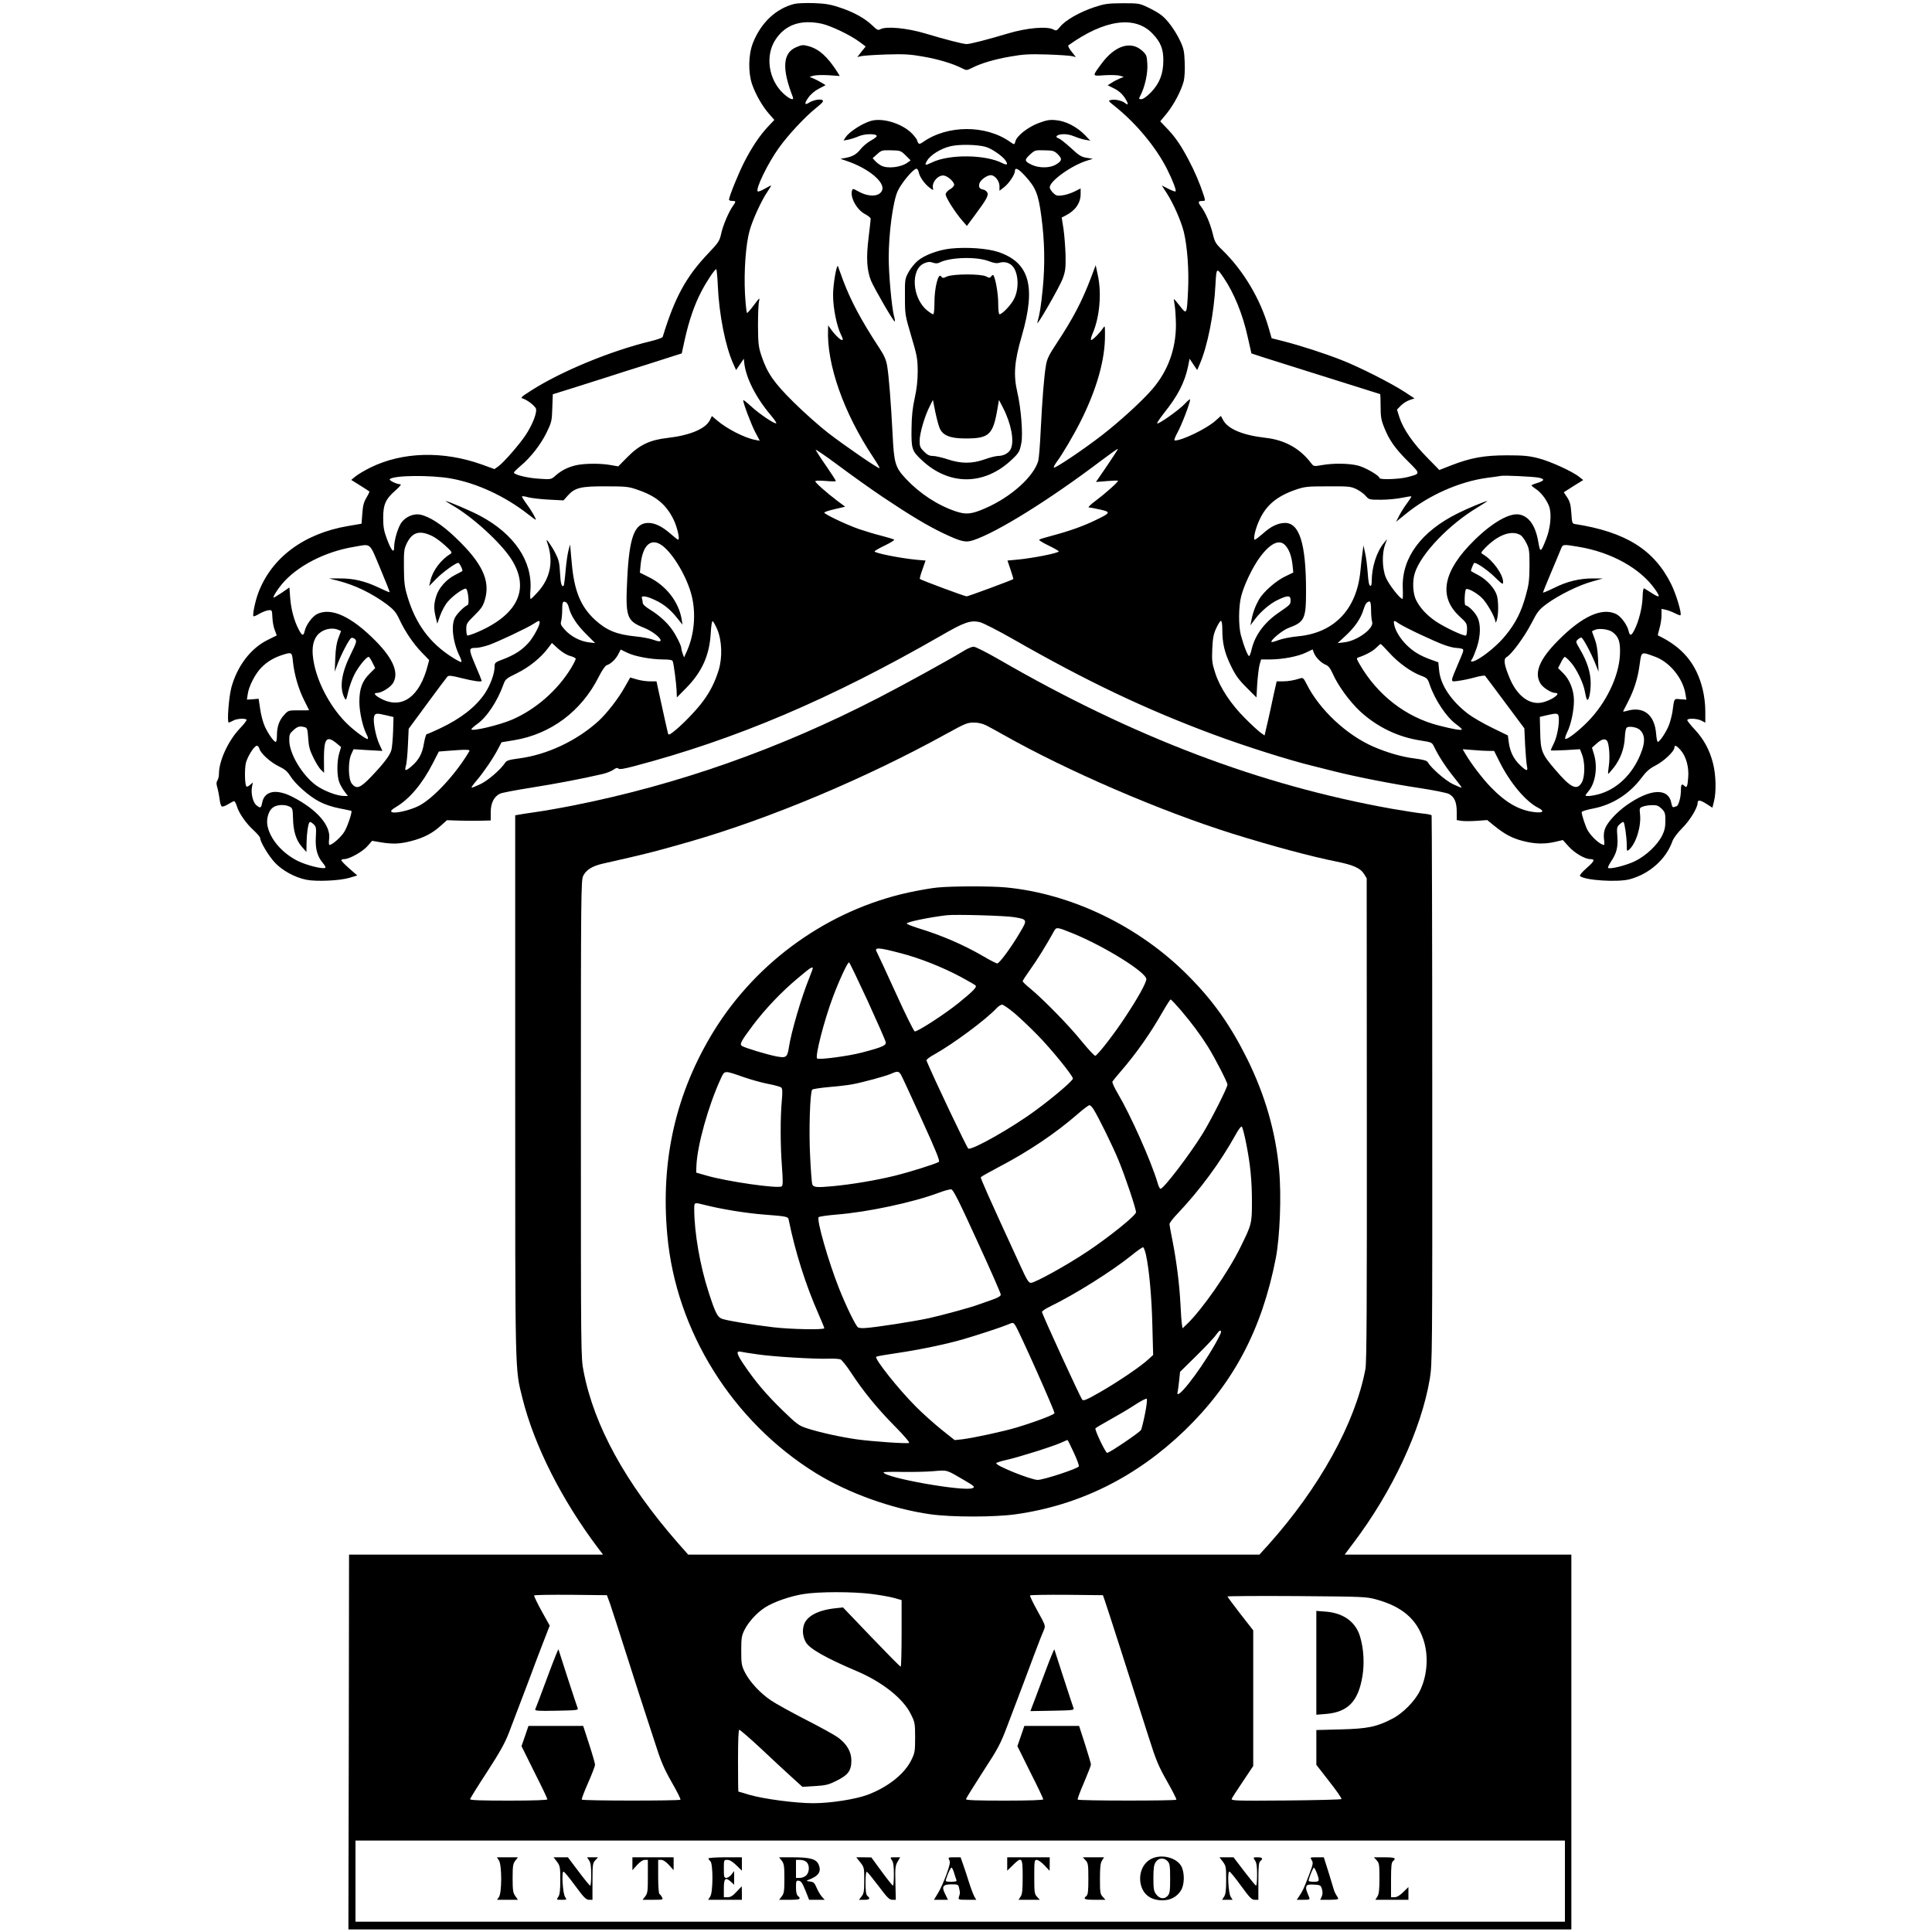
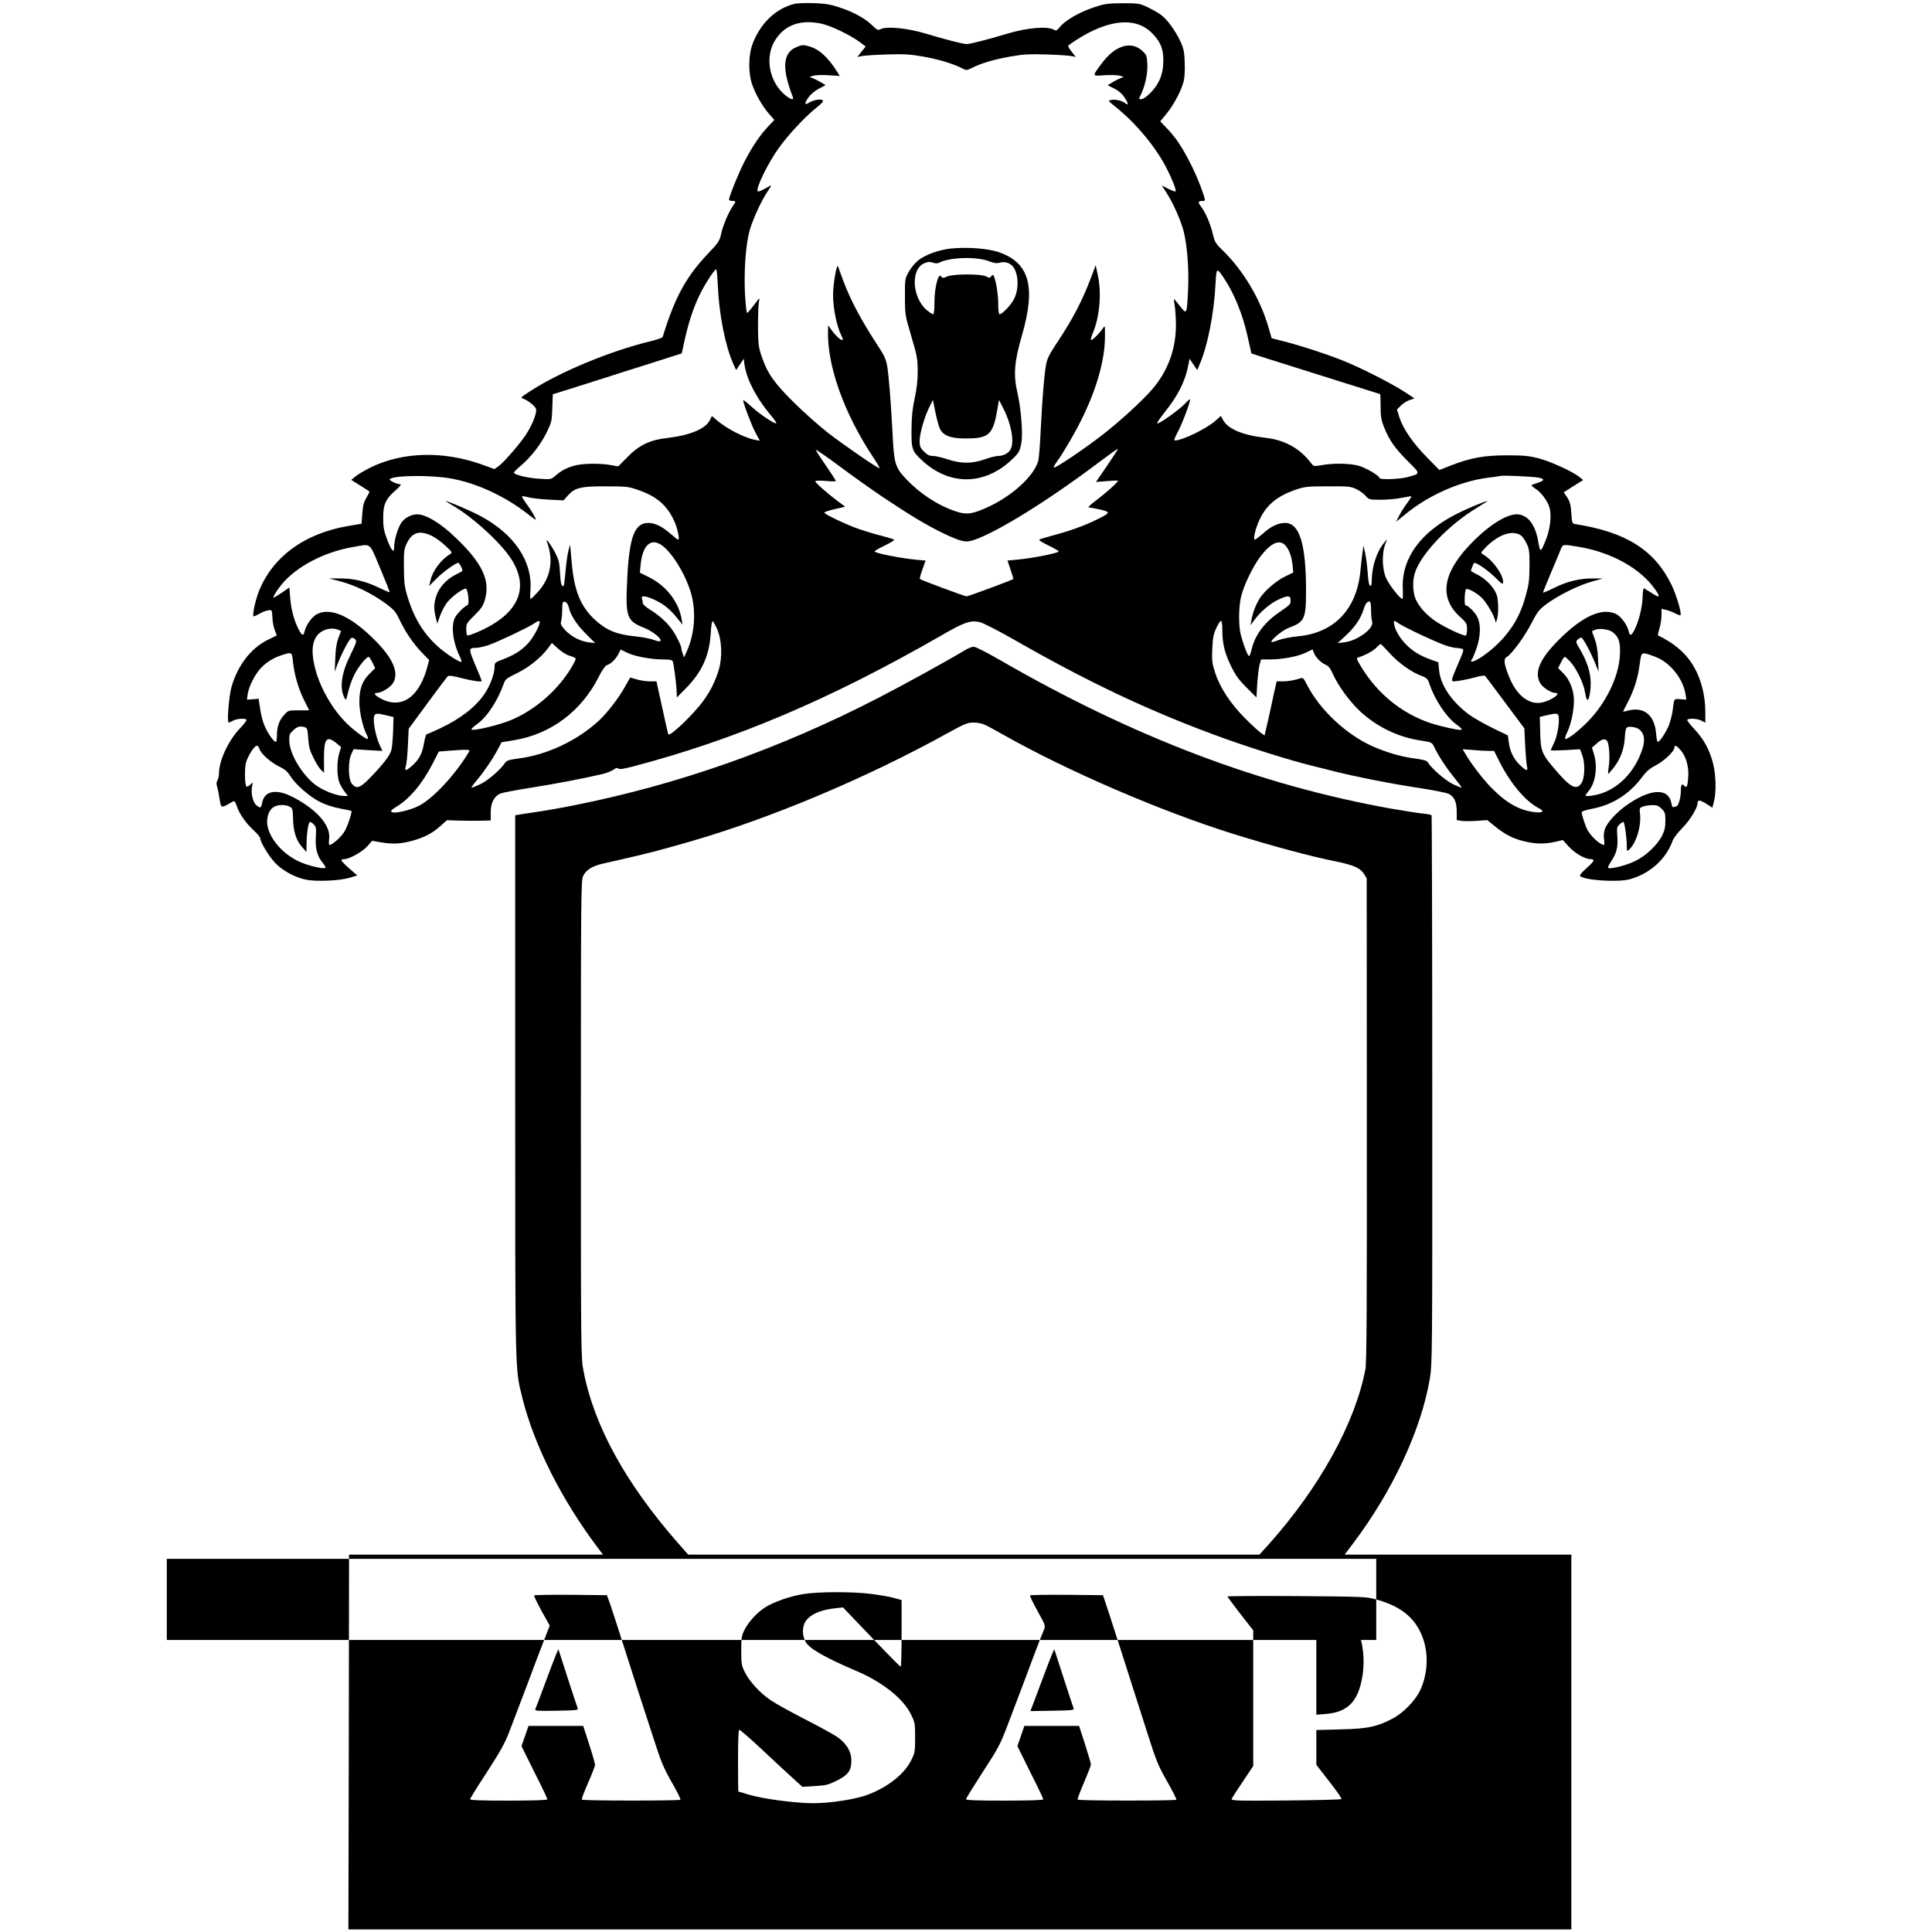
<svg xmlns="http://www.w3.org/2000/svg" version="1.0" width="1500pt" height="1500pt" viewBox="0 0 1500 1500" preserveAspectRatio="xMidYMid meet">
  <g transform="translate(0,1500) scale(0.1,-0.1)" fill="#000000" stroke="none">
    <path d="M6168 14970 c-143 -36 -260 -146 -322 -303 -36 -90 -38 -229 -7 -321 28 -80 80 -171 131 -229 l42 -48 -49 -52 c-63 -67 -122 -154 -182 -270 -44 -84 -121 -274 -121 -297 0 -6 11 -10 25 -10 30 0 31 -4 4 -41 -32 -46 -76 -149 -90 -214 -12 -55 -20 -68 -100 -152 -173 -182 -260 -342 -354 -649 -2 -6 -45 -22 -97 -34 -309 -75 -696 -235 -927 -384 -76 -49 -82 -54 -60 -61 32 -10 86 -51 99 -75 14 -26 -26 -130 -81 -211 -52 -77 -169 -210 -209 -239 l-31 -22 -99 36 c-301 107 -614 98 -862 -23 -46 -23 -99 -54 -117 -69 l-34 -28 69 -43 c38 -24 71 -45 72 -47 2 -1 -8 -23 -23 -48 -21 -35 -28 -64 -32 -124 l-6 -78 -105 -18 c-342 -58 -594 -245 -697 -520 -24 -65 -46 -171 -37 -181 2 -2 23 6 46 20 22 13 54 25 70 27 28 3 28 3 31 -57 1 -33 10 -78 19 -99 9 -22 15 -40 14 -40 -2 -1 -34 -16 -71 -35 -131 -65 -234 -201 -280 -366 -20 -74 -36 -275 -21 -275 5 1 20 7 34 15 27 16 96 20 104 7 3 -5 -21 -36 -53 -69 -89 -94 -161 -250 -161 -350 0 -18 -5 -42 -12 -52 -9 -15 -9 -29 0 -58 6 -21 13 -60 17 -87 3 -28 10 -53 17 -57 6 -4 28 4 49 17 21 13 42 24 47 24 5 0 14 -18 21 -39 16 -55 72 -135 131 -188 27 -25 50 -52 50 -60 0 -28 64 -136 113 -189 56 -61 155 -116 244 -134 77 -16 261 -8 337 15 l60 18 -62 54 c-34 30 -62 59 -62 64 0 5 11 9 23 9 40 0 145 59 181 102 l35 40 64 -11 c93 -16 153 -14 243 10 95 25 161 59 226 118 l48 43 93 -3 c50 -2 127 -2 170 -1 l77 2 0 64 c0 71 25 121 72 144 14 7 124 28 245 47 194 31 390 68 553 106 30 7 67 22 83 33 19 14 30 17 38 9 8 -8 41 -3 117 17 795 209 1531 522 2390 1016 178 103 226 120 299 104 27 -7 137 -63 262 -134 566 -324 1026 -543 1551 -738 247 -92 589 -200 770 -244 30 -7 109 -27 175 -44 173 -43 441 -96 661 -129 105 -16 205 -36 223 -45 43 -23 61 -63 61 -139 l0 -64 36 -6 c19 -3 72 -3 118 0 l83 6 54 -44 c81 -66 141 -98 226 -119 90 -23 165 -25 247 -6 l60 14 45 -50 c46 -51 126 -98 168 -98 39 0 33 -16 -28 -69 -35 -31 -57 -57 -52 -62 34 -34 295 -51 388 -25 153 42 281 156 330 296 8 22 40 65 77 102 58 58 118 156 118 193 0 27 19 25 67 -5 l48 -31 12 48 c19 72 16 206 -7 296 -26 103 -71 187 -142 263 -32 34 -58 67 -58 73 0 16 76 14 110 -4 l30 -16 0 89 c0 56 -8 119 -21 173 -49 197 -155 324 -347 416 -2 0 4 25 12 54 9 29 16 75 16 102 l0 50 32 -7 c18 -4 50 -16 72 -27 21 -11 40 -18 43 -16 12 13 -33 163 -72 242 -133 268 -355 406 -750 467 -18 3 -21 13 -25 84 -5 66 -11 89 -32 122 l-27 40 75 48 76 47 -29 23 c-50 42 -225 122 -318 146 -75 19 -116 23 -245 23 -177 0 -282 -19 -436 -79 l-89 -35 -95 97 c-110 112 -184 219 -214 309 l-20 63 30 31 c17 17 47 36 68 43 l38 13 -73 48 c-105 69 -355 196 -494 250 -135 53 -315 111 -451 146 l-91 23 -23 80 c-64 224 -197 447 -361 606 -51 49 -58 62 -73 125 -20 81 -56 165 -91 211 -26 34 -24 44 11 44 23 0 23 1 10 43 -30 92 -70 187 -122 284 -60 113 -103 174 -171 244 l-45 47 52 63 c56 70 112 177 131 251 6 28 10 89 7 145 -3 84 -8 108 -35 165 -39 82 -99 165 -147 201 -20 16 -66 42 -104 60 -65 31 -71 32 -197 32 -118 -1 -138 -4 -223 -32 -110 -37 -219 -99 -260 -149 -27 -33 -32 -35 -53 -23 -50 27 -207 13 -354 -31 -153 -46 -292 -82 -320 -82 -28 0 -167 36 -320 82 -144 43 -305 58 -350 33 -17 -10 -26 -6 -65 32 -56 54 -149 105 -260 140 -66 22 -109 28 -195 31 -60 2 -127 -1 -147 -6z m211 -154 c72 -16 221 -87 294 -141 l48 -36 -33 -41 -32 -41 29 7 c17 4 104 10 195 13 140 4 184 2 285 -16 118 -20 234 -55 304 -91 35 -18 37 -17 76 2 69 36 177 68 300 89 102 18 145 20 285 16 91 -3 178 -9 194 -13 l29 -7 -33 42 c-20 24 -30 45 -25 49 280 201 519 234 654 90 62 -65 84 -119 83 -208 0 -103 -29 -177 -96 -247 -32 -33 -61 -53 -74 -53 -21 0 -22 1 -8 28 35 67 58 172 54 244 -4 66 -6 72 -39 103 -88 81 -212 42 -315 -97 -77 -104 -78 -99 23 -92 48 3 102 1 118 -4 l30 -9 -30 -12 c-16 -7 -45 -21 -63 -33 l-32 -20 50 -25 c33 -16 61 -40 81 -70 30 -44 33 -67 5 -44 -22 19 -78 32 -108 25 -27 -5 -26 -6 30 -51 165 -132 320 -320 404 -488 43 -86 73 -164 65 -171 -3 -3 -28 6 -56 20 l-51 26 37 -57 c54 -84 112 -217 134 -303 27 -112 41 -294 33 -455 -9 -189 -10 -190 -63 -121 -24 31 -45 55 -47 54 -1 -2 2 -23 6 -48 5 -25 9 -93 10 -151 0 -189 -62 -359 -183 -500 -79 -92 -252 -250 -390 -357 -140 -109 -371 -264 -375 -252 -2 5 8 24 21 42 42 55 134 211 186 315 126 250 192 483 190 673 0 74 0 75 -17 50 -24 -36 -78 -90 -90 -90 -6 0 -1 21 10 48 55 124 73 315 41 457 l-16 76 -37 -98 c-69 -182 -139 -316 -266 -508 -59 -89 -75 -121 -83 -170 -15 -85 -29 -267 -41 -505 -5 -113 -14 -220 -19 -238 -36 -124 -213 -282 -411 -368 -107 -47 -150 -51 -230 -24 -140 47 -278 137 -387 253 -83 89 -92 120 -103 347 -13 248 -29 451 -42 528 -8 48 -22 81 -61 140 -141 215 -220 364 -280 522 -19 52 -37 102 -40 110 -9 35 -40 -137 -39 -223 0 -101 29 -241 62 -307 15 -30 17 -40 7 -40 -14 0 -63 49 -90 90 l-17 24 -1 -29 c-12 -272 121 -650 349 -993 30 -45 53 -84 51 -87 -7 -7 -270 174 -401 275 -67 52 -186 158 -264 235 -156 154 -207 228 -252 362 -23 70 -26 93 -27 233 0 85 3 171 8 190 7 32 5 31 -39 -28 -25 -34 -50 -62 -54 -62 -4 0 -11 66 -16 148 -9 177 6 385 36 492 24 86 94 238 140 304 17 25 29 46 27 46 -3 0 -26 -12 -51 -26 -26 -15 -50 -24 -53 -20 -19 18 79 220 165 339 70 98 200 238 287 308 53 42 62 55 50 62 -19 10 -71 0 -103 -20 -36 -23 -39 -7 -6 39 18 26 50 53 81 69 l53 28 -33 20 c-18 11 -46 25 -62 32 l-30 12 30 9 c17 5 69 7 118 4 l87 -6 -17 28 c-77 121 -144 182 -227 204 -40 11 -51 10 -93 -8 -106 -44 -114 -165 -28 -386 13 -33 -24 -19 -74 27 -115 108 -142 295 -59 419 76 115 196 156 357 122z m-806 -2033 c10 -227 59 -471 119 -605 l23 -51 30 44 30 44 3 -30 c12 -117 90 -272 210 -413 24 -29 42 -55 39 -58 -9 -10 -133 73 -194 130 -35 32 -63 54 -63 49 0 -24 63 -190 94 -249 l35 -66 -37 7 c-80 15 -220 86 -296 152 l-39 33 -15 -31 c-33 -68 -155 -119 -328 -139 -137 -15 -220 -54 -314 -150 l-70 -71 -57 10 c-74 14 -198 14 -265 0 -65 -14 -116 -39 -163 -80 -36 -32 -36 -32 -128 -26 -88 5 -197 31 -197 48 0 4 23 27 51 51 80 67 156 165 202 258 39 81 42 90 45 192 l4 107 132 41 c72 23 199 63 281 89 83 27 224 72 315 100 91 29 189 60 219 70 l54 17 24 110 c33 148 76 272 130 374 43 82 102 169 114 170 3 0 9 -57 12 -127z m3926 63 c82 -121 150 -286 189 -466 l28 -124 104 -34 c58 -18 132 -41 165 -52 33 -10 210 -66 394 -124 184 -58 336 -106 337 -106 1 0 3 -42 3 -94 0 -79 4 -106 27 -163 39 -100 87 -167 186 -265 99 -99 99 -95 -8 -123 -63 -16 -214 -21 -214 -6 0 18 -108 81 -165 96 -70 18 -192 20 -282 4 -63 -11 -63 -11 -85 17 -86 113 -203 178 -353 195 -177 20 -294 69 -330 140 l-16 30 -45 -40 c-70 -61 -254 -150 -312 -151 -9 0 -2 21 21 64 32 58 97 228 97 254 0 7 -19 -9 -42 -34 -43 -46 -205 -161 -214 -151 -3 3 22 40 55 82 106 133 159 236 185 360 l12 60 29 -44 30 -44 19 44 c61 140 112 395 123 622 7 130 9 131 62 53z m-2645 -1705 c212 -142 349 -224 471 -282 140 -66 172 -73 232 -53 183 60 590 313 993 618 69 52 127 93 129 91 2 -2 -36 -61 -83 -130 l-87 -127 86 7 c47 4 85 5 85 2 0 -11 -98 -98 -171 -153 -41 -30 -65 -54 -55 -54 9 0 49 -7 87 -16 84 -19 82 -26 -26 -78 -99 -49 -209 -88 -336 -122 -57 -15 -107 -30 -111 -34 -5 -3 28 -24 72 -45 44 -21 80 -42 80 -46 0 -13 -203 -53 -322 -64 l-76 -7 24 -71 c13 -39 23 -71 21 -73 -7 -7 -349 -134 -362 -134 -15 0 -354 126 -363 135 -3 2 6 36 20 74 l24 69 -70 6 c-126 12 -326 52 -326 65 0 4 36 25 80 46 44 21 77 42 72 45 -4 4 -47 17 -97 30 -49 12 -128 36 -175 52 -98 34 -270 116 -270 128 0 5 36 17 81 27 l81 19 -59 44 c-85 64 -173 142 -173 153 0 6 30 7 80 3 44 -4 80 -4 80 -1 0 4 -34 57 -76 118 -42 60 -78 117 -81 124 -3 8 76 -46 177 -121 100 -75 255 -185 344 -245z m-3353 144 c201 -36 419 -137 597 -276 34 -27 62 -47 62 -44 0 13 -35 73 -72 123 -22 30 -38 56 -35 58 3 3 25 0 48 -7 24 -6 96 -15 159 -18 l115 -6 33 37 c56 62 101 73 297 72 158 0 176 -2 249 -28 141 -48 220 -115 277 -233 28 -59 49 -153 34 -153 -4 0 -30 20 -58 45 -65 57 -122 85 -173 85 -107 0 -148 -107 -164 -429 -15 -302 -6 -331 130 -385 105 -43 184 -134 81 -96 -27 11 -93 24 -148 29 -147 15 -224 47 -314 129 -111 103 -161 224 -180 441 l-13 144 -13 -49 c-7 -27 -17 -98 -22 -157 -5 -60 -12 -111 -14 -114 -16 -15 -25 16 -29 99 -4 79 -10 102 -36 153 -33 64 -80 128 -66 90 54 -147 30 -281 -71 -392 -26 -29 -50 -53 -55 -53 -4 0 -5 29 -2 65 18 227 -125 439 -392 581 -71 38 -250 114 -266 114 -3 0 20 -14 50 -32 155 -88 377 -290 459 -418 147 -228 55 -430 -258 -566 -41 -18 -79 -30 -83 -28 -4 3 -8 25 -8 50 0 41 4 48 64 107 53 52 67 73 81 122 43 148 -21 284 -228 481 -107 103 -205 165 -277 179 -51 9 -112 -18 -144 -63 -28 -41 -56 -137 -56 -190 0 -53 -23 -26 -57 66 -23 62 -28 93 -28 162 0 104 19 146 97 214 31 27 46 46 37 46 -29 0 -92 31 -83 40 31 30 318 33 475 5z m8442 7 c52 -10 51 -23 -5 -41 -27 -8 -48 -17 -48 -20 1 -3 15 -15 32 -26 44 -27 95 -97 109 -148 16 -60 5 -162 -27 -243 -42 -106 -46 -108 -61 -20 -21 124 -72 197 -146 211 -76 15 -209 -61 -348 -197 -245 -239 -284 -438 -119 -592 56 -51 60 -58 60 -100 0 -25 -4 -47 -8 -50 -14 -8 -164 62 -235 110 -70 48 -121 103 -152 164 -26 51 -31 148 -10 212 48 149 265 376 486 508 45 28 80 50 77 50 -16 0 -154 -57 -231 -96 -284 -141 -435 -346 -426 -579 2 -47 1 -85 -2 -85 -20 0 -110 117 -130 168 -28 69 -30 184 -6 252 l17 45 -24 -29 c-58 -70 -96 -188 -96 -299 0 -27 -4 -37 -12 -35 -9 3 -15 37 -19 99 -4 52 -12 121 -20 154 l-13 60 -7 -50 c-4 -27 -12 -95 -17 -150 -29 -296 -203 -478 -482 -505 -54 -5 -122 -18 -151 -29 -29 -11 -55 -18 -57 -16 -12 12 87 94 133 110 124 46 135 70 135 287 0 366 -51 528 -163 528 -56 -1 -111 -27 -173 -84 -29 -25 -56 -46 -62 -46 -15 0 5 88 37 155 53 114 135 182 278 232 73 25 90 27 253 27 164 1 178 -1 222 -22 26 -13 59 -37 72 -53 24 -28 27 -29 118 -29 51 0 124 7 162 15 38 8 71 13 73 11 3 -2 -12 -25 -32 -52 -20 -26 -47 -69 -61 -96 l-25 -49 73 59 c179 147 419 253 633 282 50 6 97 13 105 15 21 6 247 -5 293 -13z m-8585 -455 c24 -12 69 -45 100 -74 52 -48 55 -54 38 -64 -72 -44 -138 -131 -154 -207 l-10 -42 55 56 c51 52 151 124 171 124 10 0 38 -58 31 -64 -2 -2 -27 -15 -54 -29 -70 -35 -130 -103 -149 -168 -18 -60 -19 -94 -3 -162 l12 -49 23 65 c13 35 39 84 60 107 36 43 115 100 138 100 17 0 31 -123 14 -128 -23 -8 -81 -65 -97 -96 -34 -63 -16 -199 39 -308 10 -22 14 -38 8 -38 -6 0 -37 16 -68 36 -175 111 -285 260 -348 471 -23 76 -27 107 -28 228 -1 130 1 143 24 190 43 85 100 100 198 52z m8448 8 c12 -8 32 -35 45 -62 22 -43 24 -61 24 -178 -1 -111 -5 -144 -29 -229 -35 -127 -79 -214 -155 -307 -57 -72 -161 -159 -229 -194 -36 -18 -52 -14 -33 8 6 8 22 47 36 87 31 92 33 184 5 239 -19 39 -72 91 -92 91 -11 0 -7 114 4 125 11 11 75 -23 118 -62 40 -35 109 -155 111 -193 0 -8 5 -1 10 15 14 44 14 144 1 191 -16 55 -78 123 -143 158 -30 16 -56 30 -58 32 -4 4 20 64 26 64 21 0 101 -55 156 -108 60 -59 67 -63 67 -41 0 59 -81 172 -156 215 -18 11 -18 13 11 44 101 107 211 148 281 105z m-6663 -82 c85 -64 191 -244 227 -387 35 -140 21 -305 -39 -436 l-20 -44 -10 27 c-6 16 -11 35 -11 44 0 20 -45 110 -78 153 -39 53 -100 107 -164 146 -37 23 -58 42 -58 54 0 10 -3 25 -6 34 -10 25 33 20 102 -13 69 -32 121 -75 175 -144 l38 -47 -6 37 c-21 138 -120 266 -257 333 l-68 34 6 64 c16 153 82 210 169 145z m4835 4 c30 -32 49 -82 57 -152 l6 -60 -62 -30 c-72 -34 -169 -119 -204 -179 -28 -49 -49 -105 -59 -161 l-8 -40 30 40 c46 64 122 129 184 158 76 36 98 36 98 -3 0 -33 0 -33 -97 -100 -107 -74 -178 -171 -204 -276 -6 -27 -15 -53 -19 -57 -9 -10 -43 77 -66 162 -19 73 -18 219 2 300 22 89 91 232 149 309 79 105 148 137 193 89z m-7026 -180 c42 -100 75 -183 73 -185 -2 -2 -41 15 -87 37 -105 50 -196 71 -301 70 l-82 0 70 -18 c132 -34 258 -95 377 -182 55 -42 71 -60 97 -114 43 -94 109 -192 175 -260 l58 -60 -11 -41 c-62 -243 -199 -342 -358 -261 -53 27 -68 47 -36 47 34 0 103 42 124 76 48 78 3 187 -131 324 -190 193 -347 266 -457 213 -38 -18 -88 -86 -98 -134 -9 -40 -21 -36 -46 14 -36 68 -59 156 -66 244 l-6 82 -58 -40 c-32 -21 -61 -39 -64 -39 -10 0 23 56 63 104 115 139 334 253 559 290 138 24 118 40 205 -167z m9302 168 c256 -42 483 -168 597 -332 42 -60 36 -68 -23 -30 -29 18 -57 36 -63 39 -6 4 -11 -22 -12 -69 -2 -77 -29 -187 -64 -255 -23 -45 -35 -48 -44 -9 -10 48 -60 116 -98 134 -109 52 -262 -17 -447 -203 -147 -147 -191 -253 -140 -337 19 -32 84 -73 115 -73 54 0 -33 -61 -107 -75 -96 -18 -191 55 -247 190 -44 105 -50 149 -23 164 37 20 138 157 191 260 48 93 59 107 119 152 92 68 252 147 353 174 l84 24 -76 0 c-104 1 -203 -23 -304 -74 -47 -23 -85 -39 -85 -35 0 4 28 74 63 156 35 82 69 164 76 182 15 37 15 37 135 17z m-7857 -433 c6 -4 15 -21 19 -37 15 -63 60 -133 131 -204 l74 -74 -50 6 c-66 8 -139 46 -185 97 -32 36 -36 46 -29 68 4 15 8 55 8 90 0 60 6 70 32 54z m6248 -59 c0 -38 4 -78 8 -90 18 -50 -113 -148 -216 -160 l-52 -6 62 57 c71 65 119 135 139 203 14 45 27 63 49 63 6 0 10 -29 10 -67z m-6455 -95 c0 -27 -50 -118 -86 -158 -51 -57 -105 -92 -191 -126 -70 -26 -73 -29 -73 -60 0 -54 -34 -147 -78 -211 -70 -103 -186 -193 -347 -269 -51 -24 -97 -44 -102 -44 -5 0 -15 -33 -22 -74 -13 -80 -41 -129 -100 -179 -42 -35 -52 -34 -40 6 6 17 13 90 16 161 l6 128 145 197 c79 108 150 202 156 208 9 10 32 8 110 -12 91 -23 156 -32 156 -21 0 3 -22 58 -50 123 -53 126 -53 133 7 133 18 0 61 10 95 21 70 24 307 136 353 167 36 24 45 26 45 10z m1378 -53 c37 -87 42 -217 12 -317 -28 -91 -65 -166 -123 -244 -49 -67 -158 -180 -224 -232 -37 -29 -42 -30 -47 -15 -5 20 -32 139 -67 301 l-22 102 -52 0 c-29 0 -74 7 -101 15 -27 8 -50 15 -51 15 0 0 -19 -33 -42 -74 -47 -85 -137 -202 -203 -263 -170 -155 -402 -264 -623 -292 -75 -10 -92 -16 -104 -34 -35 -53 -131 -136 -191 -165 -36 -17 -66 -29 -69 -27 -2 3 16 28 41 57 54 64 126 169 164 242 l28 53 97 16 c286 47 525 226 659 495 23 46 49 83 60 87 32 10 70 46 90 85 l19 37 49 -24 c59 -29 181 -52 278 -53 52 0 73 -4 77 -14 8 -21 27 -164 30 -226 l2 -55 70 71 c125 126 183 256 193 426 3 56 9 97 15 95 5 -1 21 -30 35 -62z m3922 -3 c0 -106 17 -179 66 -280 37 -76 60 -108 122 -170 l77 -77 6 105 c4 58 12 124 18 148 l12 42 72 0 c98 1 213 23 276 53 l52 25 10 -27 c14 -35 55 -77 91 -92 22 -9 36 -27 54 -67 42 -95 131 -217 213 -294 133 -123 297 -202 475 -228 82 -13 84 -14 101 -49 32 -68 89 -156 153 -235 35 -43 62 -80 60 -81 -2 -2 -32 10 -68 27 -59 29 -167 123 -195 170 -7 13 -34 20 -100 29 -99 12 -213 45 -320 91 -210 91 -421 288 -521 488 -22 44 -29 50 -47 44 -49 -16 -94 -24 -139 -24 l-46 0 -22 -97 c-11 -54 -32 -149 -46 -211 l-26 -112 -31 22 c-18 13 -72 62 -120 111 -110 109 -196 239 -232 352 -24 74 -27 94 -23 187 4 84 9 114 31 161 14 31 31 57 36 57 7 0 11 -27 11 -68z m1371 47 c42 -29 283 -143 357 -168 34 -12 72 -21 84 -21 13 0 33 -3 45 -6 21 -6 21 -8 -24 -112 -66 -157 -66 -146 1 -138 31 4 89 16 128 27 39 11 74 16 78 12 4 -4 74 -98 156 -208 l149 -200 6 -130 c4 -71 10 -145 14 -162 10 -44 -3 -42 -55 8 -49 48 -76 103 -86 176 l-7 53 -121 59 c-66 32 -149 80 -183 105 -135 102 -220 228 -230 344 l-6 60 -61 22 c-82 30 -133 61 -185 112 -49 49 -86 108 -96 156 -8 38 -3 39 36 11z m-8237 -48 l24 -10 -20 -53 c-15 -38 -22 -84 -25 -158 l-4 -105 20 55 c31 82 93 201 109 207 7 3 21 -1 29 -10 14 -14 11 -25 -35 -119 -72 -145 -88 -259 -47 -337 11 -22 13 -19 28 47 9 39 30 99 48 134 29 59 93 138 111 138 5 0 18 -20 29 -43 l22 -44 -45 -45 c-56 -56 -78 -116 -78 -217 0 -77 26 -195 56 -253 9 -16 13 -32 10 -35 -7 -8 -95 55 -154 111 -123 116 -229 304 -263 469 -22 105 -14 175 23 223 37 46 106 66 162 45z m9895 -18 c49 -36 63 -78 58 -178 -8 -166 -107 -372 -247 -515 -76 -78 -166 -147 -178 -136 -3 4 4 27 16 52 29 58 52 168 52 244 0 80 -32 162 -82 212 l-41 41 22 43 c11 24 25 44 30 44 5 0 26 -19 46 -42 44 -48 100 -164 110 -228 4 -25 11 -51 15 -59 13 -24 30 47 30 125 0 83 -28 170 -85 266 -31 53 -32 57 -16 72 10 9 22 16 28 16 12 0 73 -113 109 -202 l25 -63 -4 100 c-3 70 -11 116 -26 155 -11 30 -21 56 -21 58 0 1 10 7 23 12 33 14 105 5 136 -17z m-8092 -186 c23 -6 43 -16 43 -22 0 -6 -16 -38 -35 -70 -106 -175 -277 -324 -461 -403 -101 -43 -314 -93 -314 -74 0 5 20 23 44 40 78 56 159 179 207 314 12 34 23 43 104 82 93 46 184 119 240 194 l30 40 49 -45 c29 -26 67 -49 93 -56z m6363 21 c68 -75 167 -146 245 -175 44 -16 50 -23 65 -68 40 -118 129 -251 204 -307 25 -18 45 -36 46 -41 0 -10 -67 1 -179 30 -256 65 -477 237 -615 476 -25 43 -26 48 -9 53 53 17 115 50 139 76 15 15 30 28 33 28 3 0 35 -32 71 -72z m-8516 -62 c10 -101 43 -214 86 -300 22 -43 40 -79 40 -80 0 -1 -36 -2 -81 -1 -80 0 -81 0 -114 -37 -38 -41 -55 -91 -55 -160 0 -27 -4 -48 -9 -48 -15 0 -58 61 -85 120 -14 30 -30 91 -36 135 l-12 80 -45 -4 -46 -3 6 41 c8 62 59 161 107 209 46 46 98 77 165 98 70 22 72 21 79 -50z m10579 34 c112 -42 214 -168 233 -289 l7 -43 -46 3 c-52 5 -48 10 -62 -96 -4 -27 -16 -73 -26 -101 -20 -54 -73 -134 -88 -134 -4 0 -11 29 -13 64 -12 147 -97 214 -226 177 -18 -6 -32 -7 -30 -3 2 4 18 36 37 72 48 93 77 183 91 290 15 105 9 102 123 60z m-9853 -454 l55 -13 -3 -109 c-2 -60 -8 -126 -13 -146 -11 -43 -61 -108 -162 -213 -82 -85 -110 -94 -146 -49 -28 36 -30 174 -3 230 l17 37 112 -7 112 -6 -24 52 c-28 61 -50 177 -41 213 7 28 18 30 96 11z m9102 -13 c6 -52 -13 -156 -38 -204 -13 -27 -24 -51 -24 -54 0 -3 51 -2 113 1 l114 7 16 -42 c24 -60 23 -176 -3 -218 -38 -63 -86 -39 -206 102 -104 121 -113 145 -116 291 l-3 118 50 12 c82 19 93 18 97 -13z m-9736 -79 c19 -5 22 -15 27 -86 4 -65 12 -94 41 -152 19 -39 45 -81 58 -93 l24 -23 -1 114 c0 152 21 178 97 116 l36 -30 -14 -47 c-20 -64 -19 -181 1 -229 8 -21 27 -53 41 -71 l25 -33 -29 0 c-56 0 -159 40 -220 84 -106 79 -204 242 -206 344 -1 48 2 56 32 83 32 29 49 34 88 23z m10365 -20 c37 -34 43 -82 19 -154 -57 -169 -177 -296 -323 -342 -55 -17 -117 -24 -117 -13 0 3 10 16 22 31 55 63 74 189 43 290 l-15 49 37 33 c38 34 64 40 80 20 16 -20 24 -127 14 -193 -5 -33 -7 -61 -6 -63 2 -2 21 19 43 47 53 67 83 149 87 235 2 44 8 72 16 78 20 12 78 2 100 -18z m-10717 -147 c9 -36 85 -105 151 -137 46 -22 66 -39 88 -74 40 -64 145 -157 225 -199 44 -23 100 -42 157 -53 50 -10 91 -18 93 -20 8 -6 -29 -119 -53 -159 -24 -42 -95 -105 -117 -105 -5 0 -6 19 -3 44 16 104 -91 229 -282 328 -128 66 -221 49 -238 -46 -8 -41 -14 -43 -44 -18 -27 21 -44 91 -35 140 l7 37 -22 -19 c-11 -11 -24 -16 -28 -12 -13 13 -15 136 -4 183 14 52 65 133 85 133 8 0 16 -10 20 -23z m11035 -12 c42 -48 65 -132 58 -212 -5 -70 -11 -83 -29 -65 -22 22 -28 12 -28 -43 0 -47 -20 -115 -34 -115 -3 0 -11 -3 -19 -6 -11 -4 -16 5 -21 32 -23 120 -165 112 -352 -21 -72 -52 -141 -126 -161 -175 -10 -23 -13 -51 -10 -82 4 -27 4 -48 1 -48 -28 0 -94 58 -126 111 -16 25 -48 122 -48 144 0 6 39 18 86 27 150 28 283 112 378 238 37 50 62 72 110 97 63 32 146 110 146 138 0 24 16 18 49 -20z m-9405 -7 c-105 -179 -284 -372 -397 -427 -75 -36 -191 -61 -208 -44 -7 7 3 18 33 36 106 62 205 179 288 340 l47 92 74 6 c141 11 171 10 163 -3z m7912 2 l44 0 41 -82 c83 -166 203 -309 300 -359 54 -27 41 -43 -30 -34 -119 15 -220 73 -339 196 -60 62 -149 178 -193 253 l-23 39 79 -6 c43 -4 98 -7 121 -7z m-9307 -433 c22 -11 24 -18 26 -92 2 -98 24 -170 70 -221 l34 -39 1 70 c1 72 12 151 24 162 3 4 17 -3 29 -15 22 -21 23 -28 19 -102 -5 -90 11 -148 55 -201 14 -16 23 -33 19 -36 -14 -14 -143 18 -213 52 -123 61 -218 172 -237 277 -9 51 9 113 41 137 29 24 94 28 132 8z m10652 -16 c26 -26 29 -36 29 -93 0 -49 -6 -76 -25 -115 -38 -75 -126 -158 -213 -200 -69 -33 -194 -64 -207 -51 -3 3 7 25 23 49 44 66 55 112 49 195 -5 67 -4 74 19 95 13 12 26 20 29 17 9 -9 25 -120 25 -177 0 -52 1 -53 19 -37 54 49 95 182 84 277 -5 44 -4 47 23 57 16 6 48 11 72 11 35 1 49 -5 73 -28z" />
-     <path d="M6760 14061 c-71 -22 -167 -85 -195 -127 l-16 -25 38 7 c20 4 57 16 80 26 45 20 134 22 140 3 2 -6 -18 -21 -43 -35 -25 -13 -60 -42 -78 -63 -35 -45 -65 -62 -121 -73 l-40 -7 50 -17 c168 -57 298 -165 274 -227 -19 -51 -103 -55 -185 -9 -41 23 -44 23 -49 6 -16 -51 36 -147 99 -181 25 -13 46 -30 46 -37 0 -7 -7 -72 -16 -145 -20 -159 -14 -253 18 -335 26 -62 178 -325 185 -318 3 2 0 21 -6 42 -18 70 -41 324 -41 453 0 191 33 436 69 516 29 64 122 175 146 175 7 0 15 -12 18 -27 7 -37 45 -90 84 -120 27 -21 31 -22 27 -6 -13 48 44 111 89 99 33 -8 79 -53 75 -73 -2 -9 -16 -24 -33 -33 -16 -9 -31 -26 -33 -37 -3 -21 71 -139 131 -208 l34 -39 66 89 c89 120 105 150 91 173 -6 9 -20 19 -30 20 -29 6 -37 18 -30 47 7 27 58 65 89 65 31 0 67 -45 67 -85 l0 -36 35 27 c38 29 85 99 85 127 0 31 28 17 79 -39 83 -91 103 -140 126 -314 26 -191 29 -375 11 -560 -15 -146 -21 -185 -42 -265 -12 -44 177 284 198 345 20 55 23 82 21 180 -2 63 -9 155 -16 203 l-14 88 31 16 c74 37 116 97 116 166 l0 44 -50 -25 c-27 -13 -70 -27 -94 -29 -38 -5 -48 -2 -70 20 -14 14 -26 33 -26 42 0 50 172 173 293 209 l42 13 -48 8 c-41 6 -60 18 -121 75 -41 37 -83 71 -95 75 -35 11 -18 30 29 33 26 2 60 -4 89 -16 25 -11 64 -23 86 -27 l40 -7 -44 46 c-61 62 -148 107 -222 113 -48 5 -72 1 -134 -22 -82 -30 -170 -99 -181 -141 -7 -29 -9 -29 -42 -5 -189 133 -486 132 -676 -2 -23 -16 -30 -17 -37 -6 -5 8 -9 17 -9 21 0 3 -12 21 -27 38 -72 86 -236 140 -333 111z m892 -201 c46 -13 125 -67 152 -102 25 -35 17 -44 -21 -25 -131 68 -413 71 -547 6 -54 -26 -60 -24 -39 12 26 46 109 97 184 114 69 16 206 13 271 -5z m-621 -66 l39 -39 -22 -16 c-50 -38 -156 -51 -206 -25 -15 8 -36 24 -47 36 l-20 22 35 31 c33 30 39 32 109 30 71 -1 75 -3 112 -39z m1183 7 c36 -36 31 -53 -24 -83 -45 -23 -123 -23 -176 1 -61 28 -63 39 -18 80 38 35 41 36 113 34 68 -1 76 -4 105 -32z" />
    <path d="M7380 13070 c-92 -10 -200 -49 -254 -94 -23 -19 -55 -58 -71 -87 -29 -53 -30 -57 -29 -194 0 -138 1 -142 49 -305 45 -151 49 -174 50 -270 0 -74 -7 -136 -23 -210 -17 -77 -24 -141 -25 -240 -2 -155 3 -171 79 -242 211 -199 483 -199 696 0 59 55 65 66 78 134 13 68 -3 271 -31 390 -32 137 -24 241 35 443 111 383 58 568 -185 649 -85 28 -245 39 -369 26z m298 -98 c39 -15 61 -18 82 -12 35 10 68 3 94 -19 51 -44 62 -171 22 -256 -21 -47 -94 -125 -116 -125 -6 0 -10 36 -10 86 0 73 -20 189 -37 217 -3 5 -10 1 -17 -8 -10 -14 -14 -15 -40 -1 -41 21 -258 20 -304 -1 -30 -14 -34 -14 -46 2 -21 29 -51 -89 -51 -202 0 -57 -4 -93 -10 -93 -6 0 -27 14 -48 31 -116 96 -129 320 -21 365 28 12 43 13 66 5 20 -7 36 -7 49 -1 80 43 290 50 387 12z m-381 -1300 c25 -53 80 -75 188 -76 194 -2 224 25 259 229 l12 70 31 -60 c64 -124 89 -258 61 -320 -14 -32 -56 -55 -99 -55 -17 0 -64 -12 -103 -26 -97 -35 -185 -35 -289 0 -43 14 -94 26 -113 26 -28 0 -44 8 -70 34 -30 30 -34 40 -34 84 0 57 39 191 78 267 l25 50 19 -95 c11 -52 26 -109 35 -128z" />
-     <path d="M7490 9951 c-118 -72 -477 -270 -670 -369 -773 -399 -1562 -676 -2376 -837 -95 -19 -223 -41 -286 -50 -62 -9 -123 -18 -135 -21 l-23 -4 0 -2100 c0 -2287 -2 -2190 56 -2425 92 -369 306 -792 590 -1168 l36 -47 -986 0 -986 0 -2 -1455 -3 -1455 4748 0 4747 0 0 1455 0 1455 -880 0 -880 0 66 88 c306 404 529 885 595 1277 19 117 20 168 19 2244 0 1168 -3 2127 -5 2131 -3 4 -35 11 -72 14 -38 4 -144 21 -238 37 -1020 182 -2006 556 -3046 1157 -97 56 -187 102 -200 101 -13 0 -44 -13 -69 -28z m169 -584 c25 -13 82 -44 126 -69 502 -284 1224 -595 1785 -771 305 -95 609 -177 810 -217 128 -26 183 -51 210 -95 l21 -34 1 -1873 c1 -1447 -1 -1888 -11 -1938 -79 -419 -358 -922 -753 -1363 l-70 -77 -2218 0 -2217 0 -83 94 c-404 463 -648 907 -729 1329 -21 107 -21 124 -21 1960 0 1743 1 1854 18 1887 23 46 68 75 149 94 38 8 138 32 223 51 165 39 216 52 457 121 622 179 1367 492 1993 838 140 77 160 86 209 86 36 0 68 -7 100 -23z m-896 -6742 c65 -8 144 -22 177 -31 l60 -17 0 -258 c0 -143 -3 -259 -7 -259 -5 0 -107 104 -228 230 l-220 230 -55 -6 c-140 -14 -231 -63 -250 -135 -12 -44 -6 -89 17 -130 30 -51 160 -124 396 -224 199 -85 360 -213 419 -334 31 -62 33 -71 33 -181 0 -106 -2 -119 -29 -174 -53 -109 -183 -212 -341 -271 -95 -35 -287 -65 -421 -65 -138 0 -386 33 -495 65 -45 14 -84 25 -86 25 -2 0 -3 108 -3 240 0 161 3 240 10 240 6 0 80 -64 164 -142 84 -79 191 -179 239 -222 l87 -79 97 6 c84 5 106 10 169 42 89 44 114 78 114 157 0 68 -36 129 -106 180 -27 19 -139 81 -249 137 -109 56 -229 122 -266 147 -85 56 -169 147 -206 221 -26 53 -28 67 -28 168 0 97 3 116 25 160 30 61 96 134 160 175 67 43 197 88 299 104 117 19 381 19 524 1z m-2027 -75 c12 -36 73 -222 134 -415 61 -192 122 -381 135 -420 13 -38 49 -149 80 -245 45 -143 69 -199 129 -305 41 -71 72 -133 69 -138 -6 -9 -760 -9 -766 1 -3 4 19 62 49 130 30 68 54 131 54 140 0 9 -20 81 -46 160 l-46 142 -212 0 -213 0 -27 -79 -27 -78 100 -202 c56 -110 101 -205 101 -211 0 -6 -105 -10 -300 -10 -211 0 -300 3 -300 11 0 6 59 101 131 211 101 156 139 224 171 307 144 379 172 451 188 496 10 28 43 114 73 192 l55 142 -63 113 c-34 62 -60 116 -58 121 2 4 131 6 285 5 l280 -3 24 -65z m3841 25 c16 -45 184 -567 339 -1055 60 -189 78 -232 145 -350 42 -74 75 -138 72 -143 -6 -9 -760 -9 -766 1 -3 4 19 63 49 132 29 69 54 132 54 140 0 8 -21 79 -46 158 l-46 142 -212 0 -213 0 -27 -79 -27 -78 100 -202 c56 -110 101 -205 101 -211 0 -6 -105 -10 -300 -10 -211 0 -300 3 -300 11 0 6 59 101 130 211 121 186 136 213 196 372 98 257 146 385 208 551 31 83 63 164 71 181 13 31 12 35 -49 145 -35 63 -61 117 -59 122 2 4 131 6 285 5 l281 -3 14 -40z m2108 7 c199 -55 311 -150 365 -308 43 -125 33 -281 -26 -402 -39 -79 -131 -173 -212 -215 -122 -64 -193 -79 -404 -84 l-188 -5 0 -135 0 -135 101 -130 c56 -71 98 -132 94 -136 -3 -4 -198 -9 -432 -11 -383 -3 -425 -2 -420 13 3 8 42 69 87 135 l80 120 0 527 0 526 -100 128 c-55 71 -100 132 -100 135 0 3 242 5 538 3 519 -4 540 -5 617 -26z m1465 -2187 l0 -315 -4695 0 -4695 0 0 315 0 315 4695 0 4695 0 0 -315z" />
-     <path d="M7275 8109 c-44 -4 -145 -22 -224 -39 -617 -136 -1170 -529 -1506 -1070 -297 -481 -418 -1006 -364 -1590 67 -744 505 -1445 1151 -1846 252 -156 593 -279 893 -321 163 -23 496 -23 660 0 497 70 936 288 1313 651 379 367 599 783 707 1336 32 164 45 488 26 688 -27 296 -109 579 -246 857 -132 266 -266 456 -465 655 -378 379 -900 631 -1409 680 -113 11 -421 11 -536 -1z m600 -230 c102 -17 103 -20 45 -117 -69 -118 -161 -242 -177 -242 -8 0 -55 24 -106 54 -156 91 -325 164 -512 221 -47 15 -85 30 -85 35 0 12 173 48 310 64 67 8 456 -3 525 -15z m455 -126 c247 -101 570 -302 570 -355 0 -28 -66 -148 -166 -298 -83 -127 -210 -290 -230 -297 -6 -2 -54 49 -107 114 -98 122 -299 326 -399 409 -32 25 -58 51 -58 56 0 5 27 46 59 91 51 71 123 186 183 295 19 36 22 36 148 -15z m-1332 -155 c141 -36 324 -109 462 -183 58 -31 109 -61 114 -66 13 -12 -18 -44 -129 -134 -105 -86 -323 -227 -343 -223 -7 2 -74 136 -147 298 -74 162 -139 303 -145 313 -27 45 3 44 188 -5z m-262 -368 c74 -162 137 -305 140 -318 8 -28 -21 -41 -180 -83 -109 -29 -339 -59 -352 -47 -17 17 54 293 122 475 49 131 115 274 126 271 5 -2 69 -136 144 -298z m-426 251 c0 -4 -13 -39 -28 -77 -58 -141 -140 -419 -157 -536 -12 -77 -21 -84 -96 -70 -69 13 -245 66 -268 81 -21 13 -8 37 84 160 99 131 223 261 350 367 97 82 115 93 115 75z m2855 -321 c90 -106 151 -188 213 -286 55 -88 152 -277 152 -295 0 -23 -129 -278 -194 -383 -104 -167 -302 -426 -326 -426 -5 0 -16 21 -23 48 -52 173 -210 526 -310 695 -26 44 -44 84 -40 90 4 7 32 41 63 77 123 142 232 297 329 468 29 50 56 92 60 92 4 0 38 -36 76 -80z m-1289 -26 c43 -37 125 -114 182 -173 106 -108 272 -313 272 -335 0 -16 -144 -140 -284 -243 -181 -135 -495 -313 -528 -301 -10 4 -271 553 -325 684 -2 7 26 29 64 49 146 82 400 270 482 359 14 14 32 26 41 26 9 0 53 -30 96 -66z m-2099 -498 c56 -19 141 -43 190 -52 48 -9 93 -22 99 -28 9 -8 10 -37 4 -101 -12 -129 -12 -344 1 -512 8 -115 8 -147 -2 -154 -31 -19 -426 38 -584 84 l-80 23 2 55 c7 159 93 465 188 672 32 69 24 68 182 13z m1217 22 c8 -13 80 -169 161 -347 116 -255 144 -325 134 -332 -26 -16 -223 -78 -344 -108 -148 -36 -333 -67 -484 -81 -120 -11 -146 -9 -155 16 -3 9 -11 104 -16 213 -11 201 -1 504 16 521 5 5 63 14 129 20 66 5 147 15 180 21 78 14 260 63 305 83 47 21 57 20 74 -6z m1496 -270 c42 -68 150 -288 195 -398 51 -123 135 -374 135 -402 0 -24 -203 -188 -375 -303 -156 -105 -409 -245 -441 -245 -18 0 -32 23 -82 133 -247 536 -311 681 -307 687 3 5 66 40 141 80 230 120 438 260 614 413 41 36 81 66 88 66 7 1 21 -14 32 -31z m1185 -264 c33 -166 45 -290 45 -457 0 -166 -2 -174 -90 -352 -95 -193 -295 -480 -413 -594 l-36 -34 -5 34 c-3 19 -8 88 -11 154 -8 154 -30 328 -60 483 -14 68 -25 130 -25 139 0 8 28 45 63 81 175 185 331 397 452 615 23 42 41 65 47 59 5 -5 20 -62 33 -128z m-2088 -759 c101 -219 183 -407 183 -416 0 -12 -22 -25 -77 -44 -43 -15 -88 -31 -100 -35 -45 -18 -272 -80 -379 -104 -109 -24 -420 -73 -499 -77 -22 -2 -46 1 -53 5 -18 11 -92 163 -147 301 -83 209 -177 537 -159 555 5 5 67 14 138 20 241 19 589 93 791 168 44 17 89 29 100 28 15 -1 56 -81 202 -401z m-2116 280 c123 -32 326 -65 462 -75 179 -14 186 -15 191 -43 50 -246 130 -500 230 -727 25 -57 46 -108 46 -112 0 -14 -259 -9 -395 7 -177 21 -375 54 -405 68 -31 15 -49 51 -99 207 -66 202 -111 463 -111 643 0 53 -1 53 81 32z m3426 -386 c25 -112 45 -332 50 -551 l6 -228 -35 -32 c-55 -53 -243 -180 -378 -257 -100 -57 -126 -69 -137 -59 -14 15 -313 665 -313 682 0 7 26 24 58 40 197 95 487 278 637 399 44 36 84 64 90 63 5 -1 15 -27 22 -57z m-1013 -551 c32 -51 308 -669 303 -680 -5 -13 -145 -66 -297 -112 -96 -29 -336 -81 -421 -91 l-57 -6 -103 82 c-57 46 -147 126 -199 179 -135 135 -322 371 -307 386 3 4 79 17 169 30 163 24 371 67 503 105 101 29 308 97 347 114 44 19 45 19 62 -7z m1596 -51 c0 -7 -23 -53 -51 -102 -127 -221 -312 -452 -285 -357 2 10 7 47 11 84 l7 67 129 127 c71 70 139 142 151 161 24 34 38 42 38 20z m-3600 -172 c118 -18 436 -37 550 -34 41 2 84 -1 95 -5 11 -4 48 -51 83 -104 91 -140 205 -280 342 -418 72 -73 115 -124 108 -127 -21 -7 -282 11 -407 28 -125 18 -290 54 -390 87 -58 19 -76 32 -184 137 -128 124 -214 226 -303 358 -56 83 -61 107 -21 98 12 -3 69 -12 127 -20z m3010 -461 c-12 -60 -26 -117 -31 -126 -10 -19 -245 -178 -263 -178 -13 0 -98 179 -91 190 3 5 53 34 112 67 58 32 145 83 192 114 47 31 90 53 94 49 5 -4 -1 -57 -13 -116z m-554 -300 c25 -53 43 -102 40 -109 -6 -17 -274 -105 -319 -105 -53 0 -333 113 -322 130 3 5 38 16 78 25 89 19 368 107 428 135 24 11 45 20 47 20 2 0 24 -43 48 -96z m-857 -212 c87 -51 93 -56 72 -66 -66 -29 -691 82 -691 123 0 3 66 5 148 3 81 -1 190 1 242 6 106 9 96 12 229 -66z" />
+     <path d="M7490 9951 c-118 -72 -477 -270 -670 -369 -773 -399 -1562 -676 -2376 -837 -95 -19 -223 -41 -286 -50 -62 -9 -123 -18 -135 -21 l-23 -4 0 -2100 c0 -2287 -2 -2190 56 -2425 92 -369 306 -792 590 -1168 l36 -47 -986 0 -986 0 -2 -1455 -3 -1455 4748 0 4747 0 0 1455 0 1455 -880 0 -880 0 66 88 c306 404 529 885 595 1277 19 117 20 168 19 2244 0 1168 -3 2127 -5 2131 -3 4 -35 11 -72 14 -38 4 -144 21 -238 37 -1020 182 -2006 556 -3046 1157 -97 56 -187 102 -200 101 -13 0 -44 -13 -69 -28z m169 -584 c25 -13 82 -44 126 -69 502 -284 1224 -595 1785 -771 305 -95 609 -177 810 -217 128 -26 183 -51 210 -95 l21 -34 1 -1873 c1 -1447 -1 -1888 -11 -1938 -79 -419 -358 -922 -753 -1363 l-70 -77 -2218 0 -2217 0 -83 94 c-404 463 -648 907 -729 1329 -21 107 -21 124 -21 1960 0 1743 1 1854 18 1887 23 46 68 75 149 94 38 8 138 32 223 51 165 39 216 52 457 121 622 179 1367 492 1993 838 140 77 160 86 209 86 36 0 68 -7 100 -23z m-896 -6742 c65 -8 144 -22 177 -31 l60 -17 0 -258 c0 -143 -3 -259 -7 -259 -5 0 -107 104 -228 230 l-220 230 -55 -6 c-140 -14 -231 -63 -250 -135 -12 -44 -6 -89 17 -130 30 -51 160 -124 396 -224 199 -85 360 -213 419 -334 31 -62 33 -71 33 -181 0 -106 -2 -119 -29 -174 -53 -109 -183 -212 -341 -271 -95 -35 -287 -65 -421 -65 -138 0 -386 33 -495 65 -45 14 -84 25 -86 25 -2 0 -3 108 -3 240 0 161 3 240 10 240 6 0 80 -64 164 -142 84 -79 191 -179 239 -222 l87 -79 97 6 c84 5 106 10 169 42 89 44 114 78 114 157 0 68 -36 129 -106 180 -27 19 -139 81 -249 137 -109 56 -229 122 -266 147 -85 56 -169 147 -206 221 -26 53 -28 67 -28 168 0 97 3 116 25 160 30 61 96 134 160 175 67 43 197 88 299 104 117 19 381 19 524 1z m-2027 -75 c12 -36 73 -222 134 -415 61 -192 122 -381 135 -420 13 -38 49 -149 80 -245 45 -143 69 -199 129 -305 41 -71 72 -133 69 -138 -6 -9 -760 -9 -766 1 -3 4 19 62 49 130 30 68 54 131 54 140 0 9 -20 81 -46 160 l-46 142 -212 0 -213 0 -27 -79 -27 -78 100 -202 c56 -110 101 -205 101 -211 0 -6 -105 -10 -300 -10 -211 0 -300 3 -300 11 0 6 59 101 131 211 101 156 139 224 171 307 144 379 172 451 188 496 10 28 43 114 73 192 l55 142 -63 113 c-34 62 -60 116 -58 121 2 4 131 6 285 5 l280 -3 24 -65z m3841 25 c16 -45 184 -567 339 -1055 60 -189 78 -232 145 -350 42 -74 75 -138 72 -143 -6 -9 -760 -9 -766 1 -3 4 19 63 49 132 29 69 54 132 54 140 0 8 -21 79 -46 158 l-46 142 -212 0 -213 0 -27 -79 -27 -78 100 -202 c56 -110 101 -205 101 -211 0 -6 -105 -10 -300 -10 -211 0 -300 3 -300 11 0 6 59 101 130 211 121 186 136 213 196 372 98 257 146 385 208 551 31 83 63 164 71 181 13 31 12 35 -49 145 -35 63 -61 117 -59 122 2 4 131 6 285 5 l281 -3 14 -40z m2108 7 c199 -55 311 -150 365 -308 43 -125 33 -281 -26 -402 -39 -79 -131 -173 -212 -215 -122 -64 -193 -79 -404 -84 l-188 -5 0 -135 0 -135 101 -130 c56 -71 98 -132 94 -136 -3 -4 -198 -9 -432 -11 -383 -3 -425 -2 -420 13 3 8 42 69 87 135 l80 120 0 527 0 526 -100 128 c-55 71 -100 132 -100 135 0 3 242 5 538 3 519 -4 540 -5 617 -26z l0 -315 -4695 0 -4695 0 0 315 0 315 4695 0 4695 0 0 -315z" />
    <path d="M4265 2019 c-78 -210 -100 -268 -109 -289 -5 -13 16 -15 165 -12 156 3 170 4 164 20 -7 16 -144 437 -149 456 -1 5 -33 -73 -71 -175z" />
    <path d="M8122 2039 c-47 -127 -122 -324 -122 -324 0 0 77 1 171 3 156 3 170 4 164 20 -7 17 -144 439 -149 456 -1 5 -30 -64 -64 -155z" />
    <path d="M10220 2090 l0 -403 76 6 c170 15 250 98 282 294 16 99 10 210 -18 305 -33 114 -127 183 -262 195 l-78 6 0 -403z" />
    <path d="M8955 575 c-72 -26 -113 -104 -101 -190 14 -88 75 -139 171 -139 61 0 110 25 142 74 30 43 32 139 5 190 -34 63 -139 94 -217 65z m111 -26 c16 -18 19 -37 19 -134 0 -98 -3 -116 -19 -134 -26 -29 -63 -24 -90 12 -18 24 -21 43 -21 126 0 76 4 103 18 124 22 34 65 36 93 6z" />
    <path d="M3874 555 c23 -35 23 -250 0 -283 l-15 -22 81 0 81 0 -20 29 c-18 25 -21 44 -21 139 0 95 3 113 21 136 l20 26 -81 0 -82 0 16 -25z" />
    <path d="M4324 546 c24 -32 26 -42 26 -143 0 -82 -4 -114 -16 -131 -15 -22 -15 -22 27 -22 41 0 41 0 26 23 -18 28 -28 197 -12 196 6 0 46 -49 90 -109 68 -92 84 -109 108 -110 l27 0 0 142 c0 132 2 143 22 165 l21 23 -42 0 -43 0 16 -25 c12 -17 16 -48 16 -110 0 -47 -3 -85 -8 -85 -4 0 -45 50 -90 110 l-83 110 -56 0 -55 0 26 -34z" />
    <path d="M4910 530 l0 -50 36 40 c23 25 45 40 60 40 l24 0 0 -129 c0 -115 -2 -131 -21 -155 l-20 -26 81 0 c77 0 80 1 70 19 -5 11 -15 23 -20 26 -6 4 -10 61 -10 136 l0 129 24 0 c15 0 37 -15 60 -40 l36 -40 0 50 0 50 -160 0 -160 0 0 -50z" />
-     <path d="M5500 571 c0 -5 7 -14 15 -21 22 -19 22 -241 -1 -275 l-16 -25 131 0 131 0 0 53 -1 52 -40 -42 c-29 -32 -47 -43 -69 -43 l-30 0 0 70 c0 78 13 89 57 48 l23 -21 0 53 0 53 -21 -27 c-11 -14 -29 -26 -40 -26 -17 0 -19 8 -19 70 0 69 0 70 27 70 19 0 41 -14 70 -42 l43 -42 0 52 0 52 -130 0 c-71 0 -130 -4 -130 -9z" />
    <path d="M6069 554 c18 -23 21 -41 21 -139 0 -98 -3 -116 -21 -139 l-20 -26 80 0 c81 0 95 6 66 30 -10 8 -15 31 -15 67 0 50 2 54 22 51 17 -2 29 -20 51 -75 l29 -73 61 0 60 0 -21 23 c-11 12 -30 43 -41 69 -17 40 -24 47 -53 50 -27 3 -30 5 -13 12 81 30 104 65 81 119 -18 44 -66 57 -206 57 l-101 0 20 -26z m193 -11 c24 -22 24 -77 -2 -103 -11 -11 -33 -20 -50 -20 l-30 0 0 70 0 70 32 0 c17 0 40 -7 50 -17z" />
    <path d="M6679 541 c30 -38 31 -42 31 -139 0 -85 -3 -103 -21 -126 l-20 -26 40 0 c43 0 51 9 26 30 -11 9 -15 35 -15 102 0 52 4 88 9 86 6 -1 46 -51 91 -110 68 -91 85 -108 108 -108 l27 0 -3 131 c-3 116 -1 134 17 165 l20 34 -40 0 c-39 0 -40 0 -25 -22 12 -16 16 -47 16 -110 0 -49 -3 -88 -7 -88 -5 1 -44 50 -88 110 l-80 109 -58 1 -59 0 31 -39z" />
    <path d="M7370 559 c9 -16 5 -38 -21 -110 -18 -50 -47 -115 -65 -145 l-33 -54 55 0 54 0 -20 41 c-32 61 -21 79 46 79 53 0 55 -1 61 -32 8 -36 8 -34 -2 -65 -6 -22 -4 -23 65 -23 l70 0 -14 23 c-7 12 -26 60 -41 107 -14 47 -36 111 -47 143 l-20 57 -50 0 c-46 0 -48 -1 -38 -21z m38 -101 c7 -24 15 -49 18 -55 4 -9 -7 -13 -41 -13 -43 0 -46 2 -39 22 14 45 35 88 42 88 4 0 13 -19 20 -42z" />
    <path d="M7820 528 l0 -52 43 42 c71 70 77 64 77 -88 0 -104 -3 -136 -16 -155 l-16 -25 83 0 82 0 -21 23 c-20 21 -22 34 -22 155 0 125 1 132 20 132 10 0 37 -19 59 -42 l40 -43 1 53 0 52 -165 0 -165 0 0 -52z" />
-     <path d="M8428 557 c20 -21 22 -34 22 -144 0 -95 -3 -123 -15 -133 -29 -24 -15 -30 67 -30 l81 0 -21 23 c-20 21 -22 34 -22 140 0 92 4 123 16 142 l16 25 -83 0 -82 0 21 -23z" />
    <path d="M9494 546 c24 -32 26 -42 26 -141 0 -80 -4 -112 -16 -130 l-16 -25 41 0 41 0 -15 24 c-18 28 -27 196 -10 195 6 0 46 -49 90 -110 68 -93 83 -109 107 -109 l28 0 0 144 c0 115 3 146 15 156 24 20 17 30 -21 30 -36 0 -36 0 -20 -25 12 -17 16 -48 16 -110 0 -47 -3 -85 -8 -85 -4 0 -45 50 -91 110 l-84 110 -55 0 -54 0 26 -34z" />
    <path d="M10184 558 c13 -21 11 -31 -20 -113 -43 -112 -48 -122 -74 -162 l-22 -33 52 0 c46 0 51 2 45 18 -24 57 -28 71 -22 86 5 14 17 16 59 14 50 -3 53 -5 62 -36 6 -22 5 -41 -2 -57 l-12 -25 70 0 c39 0 70 3 70 8 0 4 -6 16 -14 27 -7 11 -16 29 -19 40 -3 11 -22 73 -42 138 l-37 117 -54 0 c-54 0 -54 0 -40 -22z m40 -101 c23 -62 21 -67 -24 -67 -22 0 -40 3 -40 8 0 15 34 102 41 102 3 0 14 -19 23 -43z" />
    <path d="M10688 557 c20 -21 22 -34 22 -140 0 -92 -4 -123 -16 -142 l-16 -25 128 0 129 0 0 50 0 49 -40 -39 c-27 -27 -50 -40 -68 -40 l-27 0 0 134 c0 106 3 136 15 146 29 24 15 30 -67 30 l-81 0 21 -23z" />
  </g>
</svg>